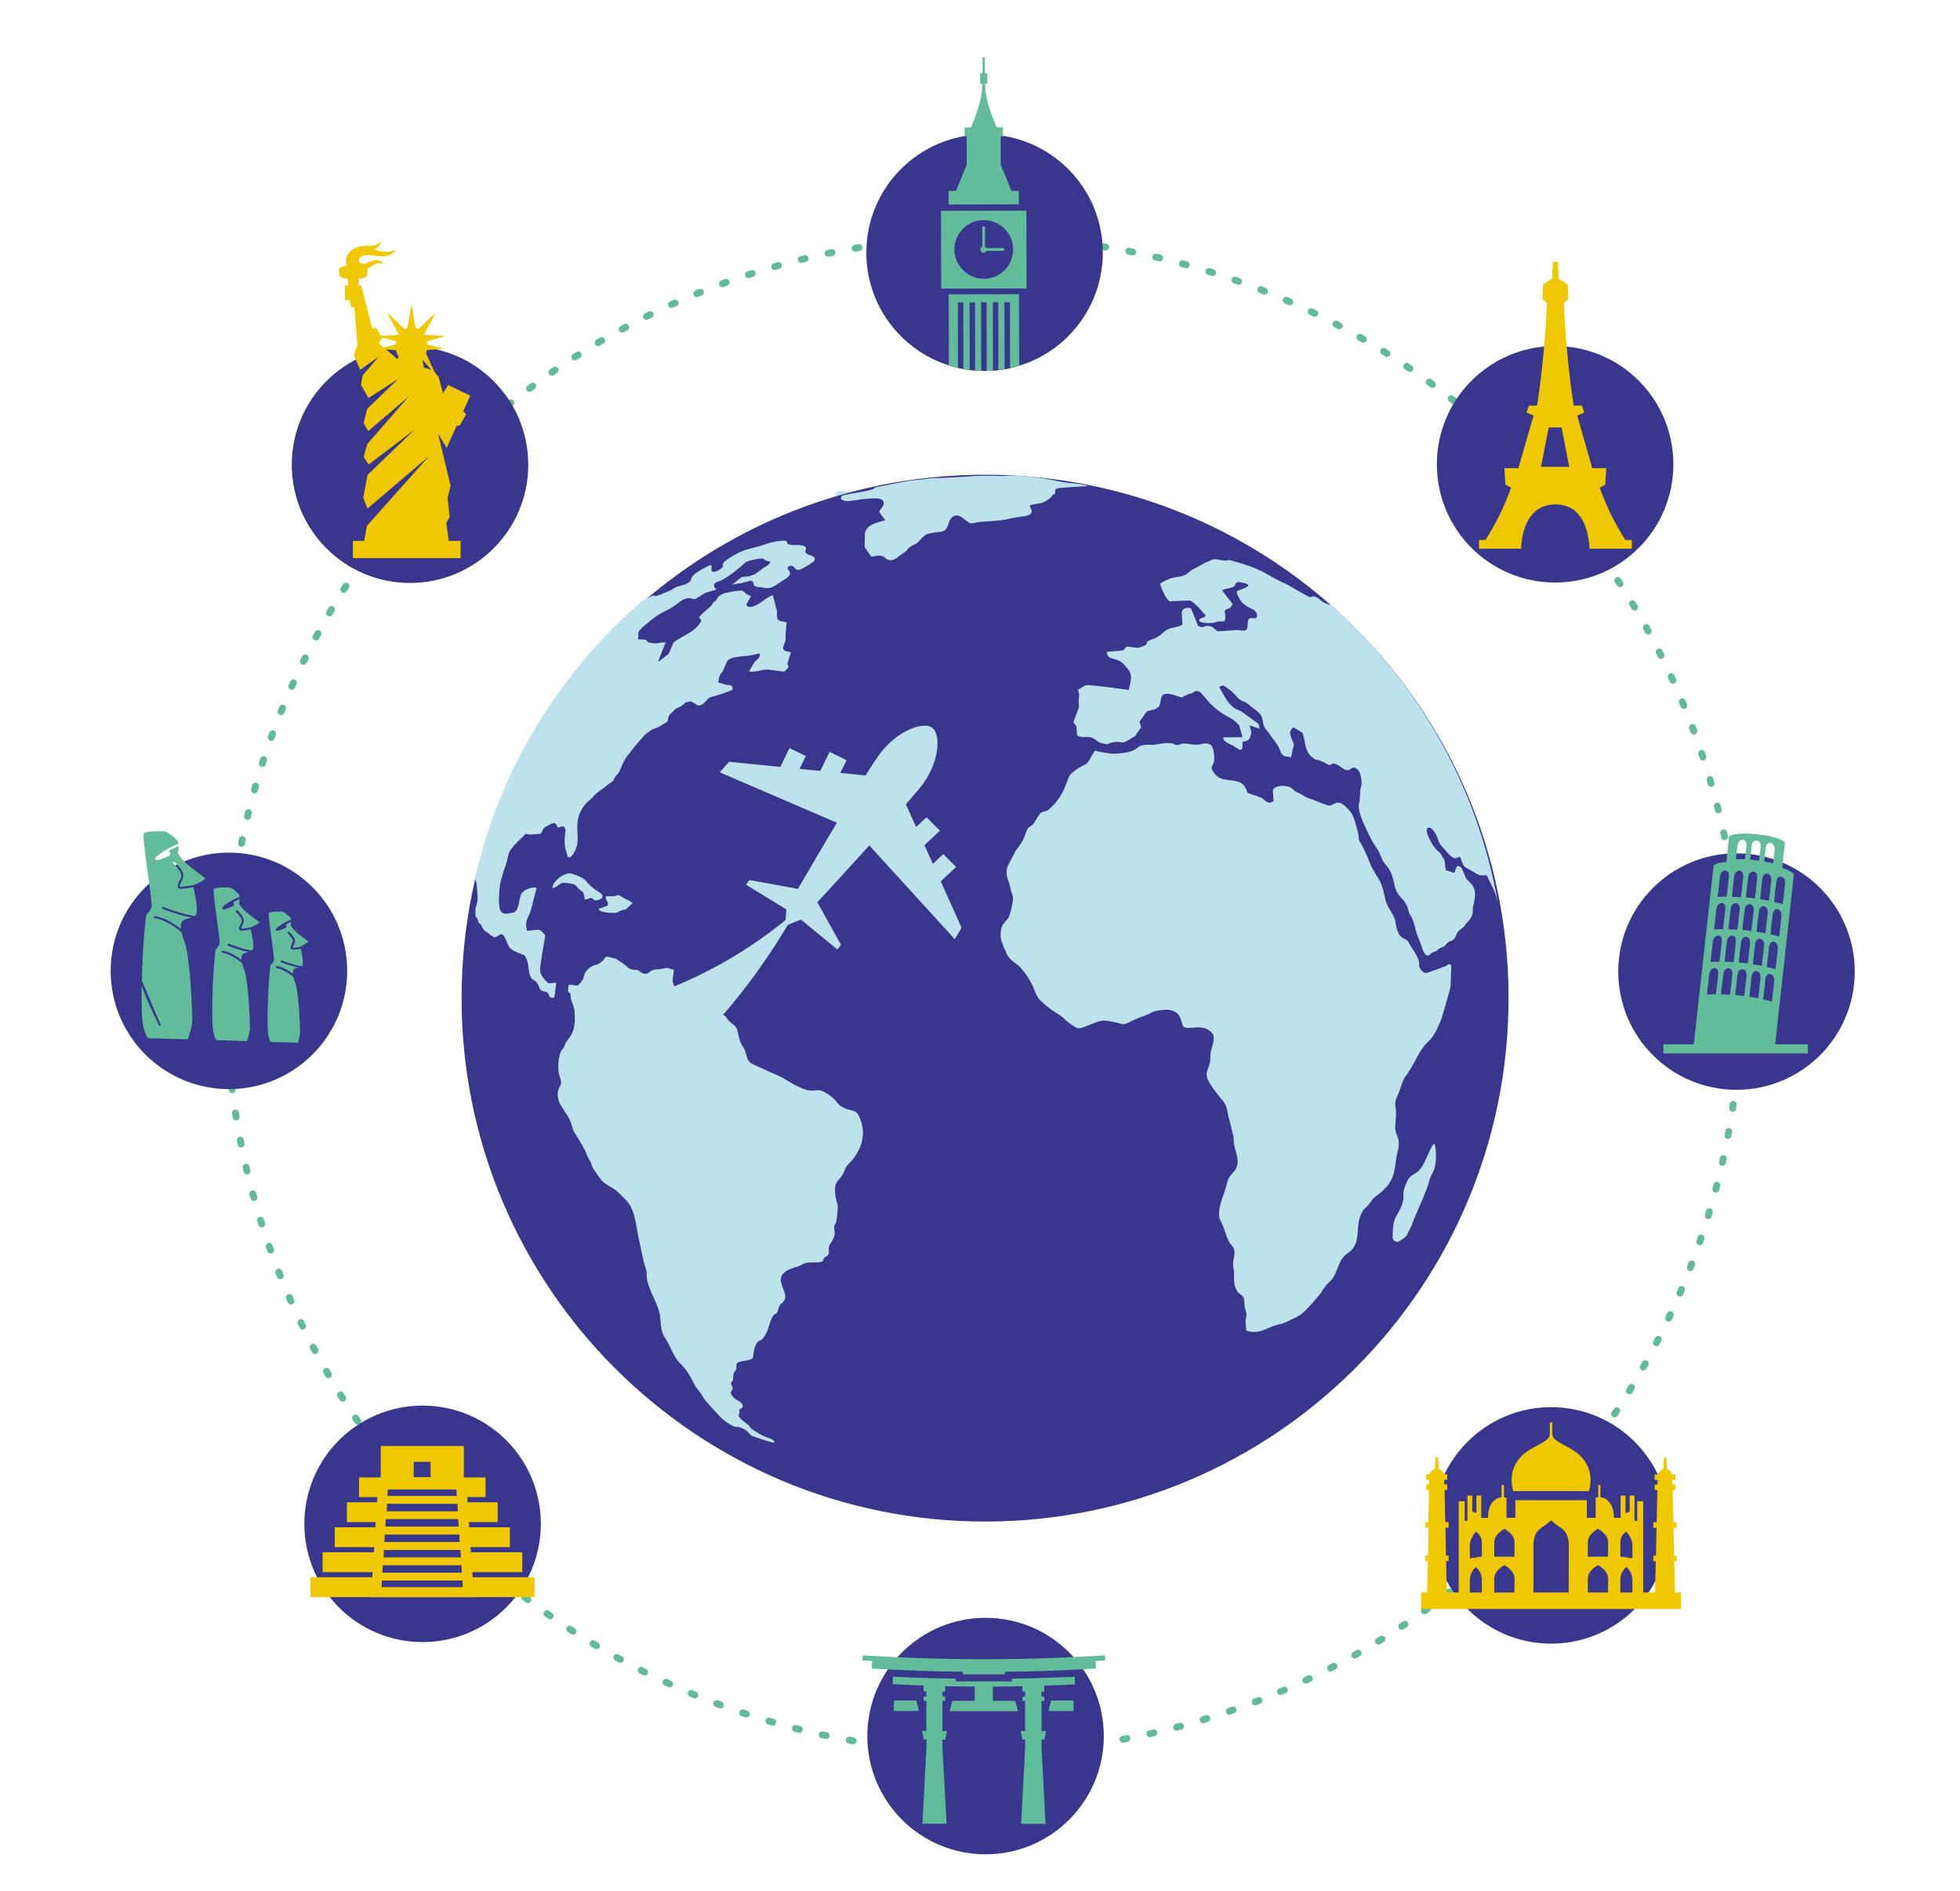
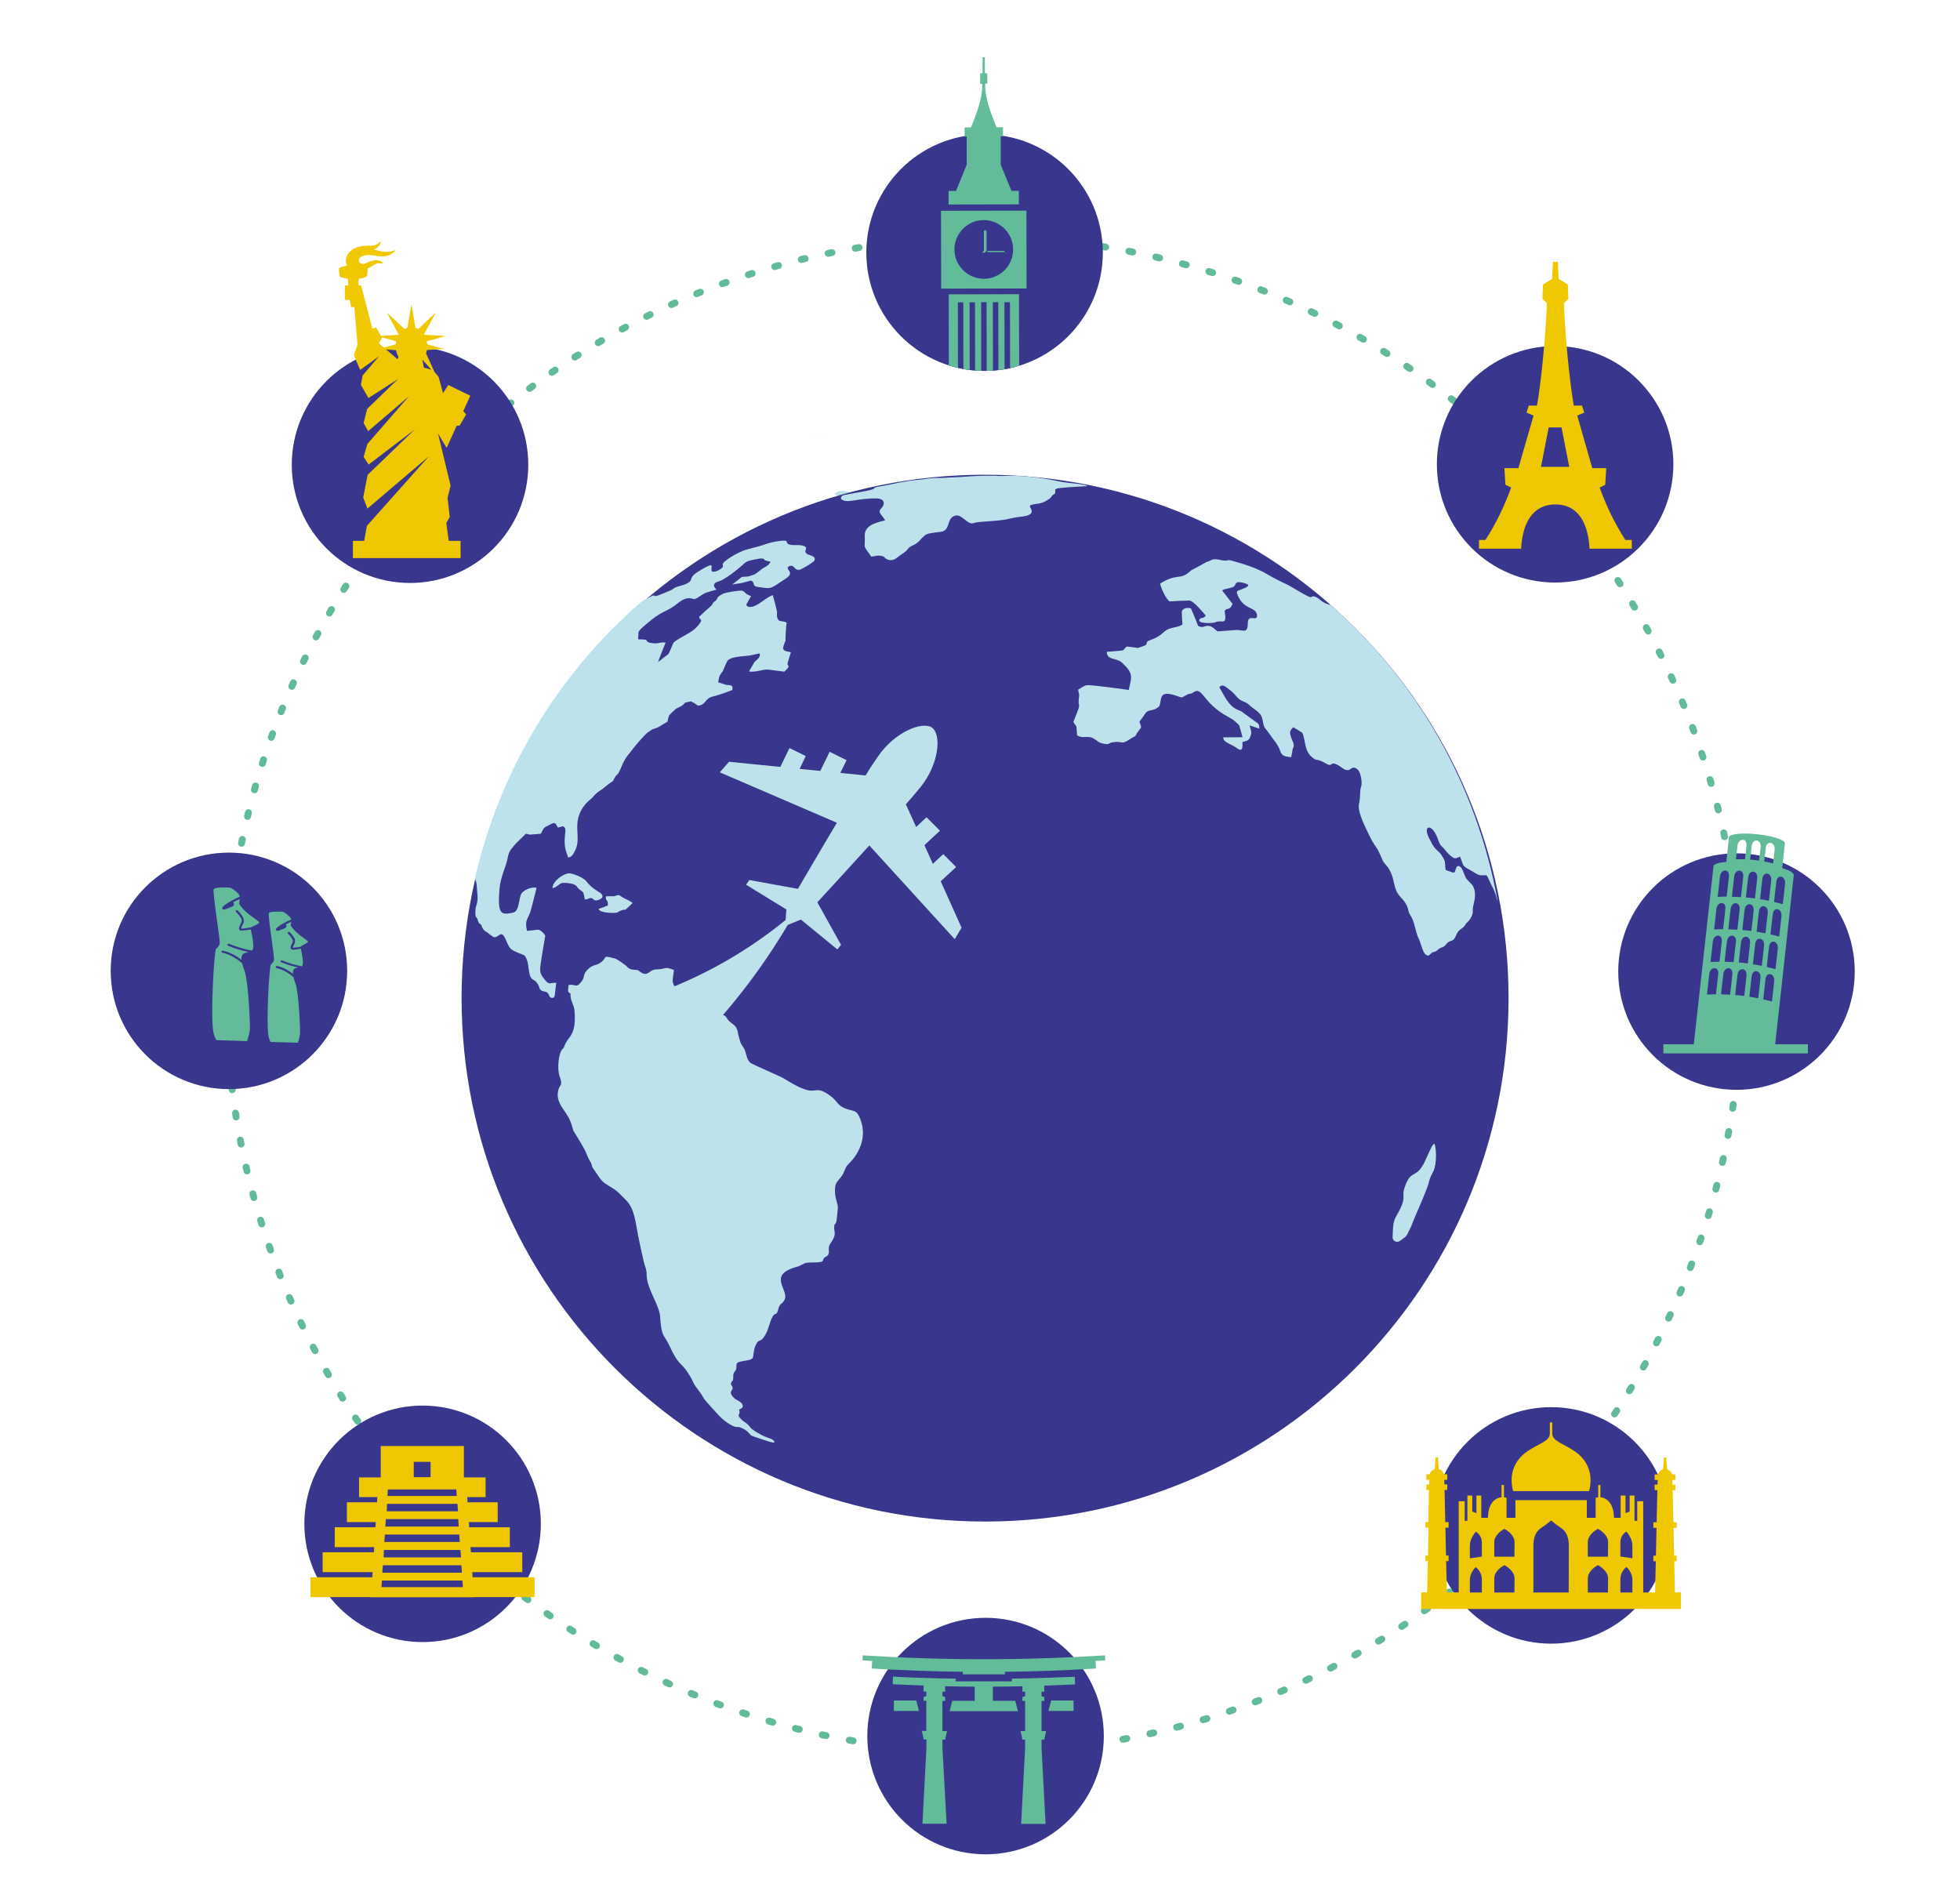
<svg xmlns="http://www.w3.org/2000/svg" xmlns:xlink="http://www.w3.org/1999/xlink" version="1.1" id="Layer_1" x="0px" y="0px" viewBox="0 0 1372.4 1324" style="enable-background:new 0 0 1372.4 1324;" xml:space="preserve">
  <style type="text/css">
	.st0{fill:none;stroke:#61BB99;stroke-width:4.825;stroke-linecap:round;stroke-miterlimit:10;stroke-dasharray:2.757,16.515;}
	.st1{fill-rule:evenodd;clip-rule:evenodd;fill:#BDE2EC;}
	.st2{fill:#38378D;}
	.st3{fill:#BDE2EC;}
	.st4{fill:#EFC802;}
	.st5{fill:#62BC99;}
	.st6{clip-path:url(#SVGID_2_);}
	.st7{fill:#F18948;}
</style>
  <circle class="st0" cx="688.8" cy="696.5" r="530.4" />
  <path class="st1" d="M573.1,303.6c2.7,0,5.3,0.1,7.9,0.1c-7.6-0.1-7.9-0.1-15.7,0C567.9,303.7,570.5,303.6,573.1,303.6z" />
  <path class="st1" d="M620.7,387.1c3,0.3,3.4-0.2,5.2-1c4.1-1.2,6.7,0.8,7.2-4.3c0.2-3.6,1.7-1.2,2.1-3.4c0.6-2.9-5.6-4.5-8.5-3.4  c-0.6,0.2-1.1,0.5-1.6,1c-4.3,2.7-5.8-0.1-5,3.6c0.6,3.1-0.2,1.8-1.3,3.9C618.2,384.8,620,386.2,620.7,387.1L620.7,387.1z" />
  <path class="st1" d="M584.4,345.8c2.2,1.9,0.7-0.7,4.6,4.4c2.8,0.5,4.9,0.4,7.8,1.1c3.2,0.7,4.7-0.4,7.1-0.8c2.9-0.6,13-1.1,9.2-4.1  c-4.3-3.2-8.6-1.7-14.9-1.8c-1,0-3.1,0-4-0.1C593,344.3,587.7,342.2,584.4,345.8L584.4,345.8z" />
  <path class="st1" d="M642.4,381.8c-5.4,0.8-4.3-1.3-5.9,6.9c-0.1,1.2-0.2,2.4-0.1,3.7c0.7,0.4,1,0.8,3.1,0.2  c7.5-2.3,2.6-0.8,10.7-1.1c1-0.1,1.9-0.2,2.9-0.5c2.1-0.5,2-0.5,2.3-1.2c0.8-1.9-0.7-0.4,1.5-2c0.3-1.2,0.3-1.2,0.6-2.5l-3.9-1.8  c-1.7-2-0.8-3-3.4-4.7c-1.6-1.3-3-2.9-4-4.7c-1.5-2.4,0.3-3.5-2-5.7c-2.6-2.3-1.5-2.6-6.6-2.8c-2.8,0-3.2,1.3-4.4,2.5  c-1,1-0.9,0.7-0.5,1.9c0.4,1,0.4,2.5,0.8,3.3c1.4,1.6,3,2.9,4.9,3.9C639.9,378.1,642.4,378.6,642.4,381.8L642.4,381.8z" />
  <g>
    <path class="st2" d="M1056.3,698.9c0,202.4-164.1,366.5-366.5,366.5S323.2,901.3,323.2,698.9s164.1-366.5,366.5-366.5   S1056.3,496.4,1056.3,698.9z" />
    <path class="st3" d="M668.5,657.6L608.7,592c-13.5,14.9-27.2,29.8-36.4,39.8l16.6,29.8l-2.6,3.2l-25.5-20.9l-9.2,3.7   c-19,32.1-42.1,61.7-68.5,88c-0.1,0.1-0.4,0.3-0.5,0.5l-0.5,0.5c-1.8,1.7-3.5,3.5-5.3,5.1l-4.4-6.5l-4.4-9.4l-4.9-4.7l-9.5-4.5   l-5.8-0.6l-4.4-5.5l-2.7-1.9l-3.1-2.3l-2.3-2.8c3-0.8,5.8-1.7,8.6-2.6l0.8-0.3l0.8-0.3c38.1-11.8,73.7-30.9,104.6-56.1l0.5-7.4   l-28.2-17.3l2.3-3.3l34,6.2c6.9-11.7,17.1-29.3,27.3-46.3l-82-35.3l6.5-7.4l35.9,3.6l6.4-13.2l11.4,5.6l-1,2.1l-3.3,6.9l14.5,1.4   l5.5-11.3l1-2.1l11.9,5.9l-4.4,8.9l17.7,1.8c3.2-5.3,6.2-9.8,8.6-13.2c11.7-17.3,31.2-25,37.9-20.3c6.7,4.7,5.1,25.3-8,41.6   c-2.7,3.3-6.2,7.4-10.3,12.1l7.2,15.9l5.6-5.3l1.7-1.5l9.4,9.4l-1.7,1.5l-9.2,8.6l5.9,13.1l5.6-5.3l1.7-1.5l9,9l-10.8,10l14.6,32.5   L668.5,657.6z" />
    <path class="st1" d="M931.3,423.6L931.3,423.6c-0.5-0.1-0.8-0.3-1.2-0.4c-5.9-1.9-5.8-4.4-9.9-5.6c-1.2-0.3-1.7,0.3-2.3,0.6   c-1.9,0.1-12.7-6.9-16.2-8.7c-4.9-2.2-9.6-4.6-14.2-7.3c-2.8-1.7-5.8-3.1-8.9-4.4c-4.6-1.8-9.2-3.3-14-4.6   c-3.1-0.9-3.7-1.2-5.5-0.8c-1,0.4-3.9-0.1-5.6-0.5c-5.3-1-4.5,0.5-8.9,1.7c-4.7,2.7-4.7,2.7-10.3,5.6c-2.3,1.8-3.5,3.5-7.4,4.4   c-1.9,0.3-3.9,0.5-5.6,0.9c-3.2,0.9-6.3,2.3-9,4.2c0.6,2.7,3.9,10.7,6.7,12.4c6.9-0.4,6.9-0.4,14-0.6c3.1,0.6,9.2,8.2,11.2,10.4   c-0.9,2.2-2.8,1.4-3.9,2.3c-3.5,3.7,8.9,3.3,10.5,2.6c4.5-2.1,7.2,1.7,7.2-4c-0.1-2.7-1.5-4.7,1.4-5.4c2.6-0.5,2.6-1.8,3.7-3.5   c-3.6-4.7-3.6-4.7-7.3-9.4c0.9-1.4,7.1-1.5,8.5-3.1c0.9-1,0.6-2.3,2.4-2.7c1-0.4,5.5,0.6,6.9,1.5c2.3,1.4-4.6,3.5-5.5,3.9   c-1.9,0.6-2.7,1-1.5,3.6c4.5,11,13.3,7.8,13.6,14.4c0,4.5-6.5-1.8-6.5,5.4c0,7.2-3,4.7-7.7,4.6l-13.5,1c-2.4-1.7-3.3-3.7-6.7-3.9   c-3.1,0-3.2,1.9-6.9,0c-2.4-6.2-2.4-6.2-5-12.2c-3.2-1-6.3,0.3-6.4,2.6c0.1,4.2,0.1,4.2,0.5,8.7c-2.6,1.8-6.8,1.9-10,3.2   c-4.1,1.9-4.1,4.7-12.6,7.7c-3.6,1.3-1.5,1.9-3.3,3.6c-0.1,0.1-5.1,1.9-5.3,1.9c-4.1-0.6-4.1-0.6-7.8-1c-4.4,3.2,2.3,2.4-14,3.7   c0,3.7,2.4,4.4,5.9,5.3c4.4,1.2,5.1,2.7,7.4,5c5.8,6,3.3,9.5,2.1,16.4c-3.1-0.4-26.1-3.7-29.4-3.3c-2.2,0.3-4.1,2.1-6,3   c0,3,1,2.1,0.5,5.4c-1.2,9.8,2.8,0.5-3.9,17.3c2.3,4.5,1.9-0.3,2.6,9.4c4.7,2.8,7.7-0.8,12.8,3c2.3,1.5,2.3,2.1,5.3,2.7   c4.6,1.2,3.7-0.3,6.5-0.8c8-1.4,5.4,2.4,13-2.6c2.3-1.7,3.1-0.9,4.1-3.6c1-1.4,2.1-2.8,3.1-4.2c-0.4-4.9-2.7-2.3,0.8-6.7   c1.5-1.8,2.4-4.6,4.9-5.1c4.1-1,3.5-0.5,6.7-2.7c2.7-3.6-1.2-11.9,10.8-8.2c7.3,2.3,3.9,2.1,9.1-0.3c1.9-1.2,1.8,0,4-1.4   c6.9-5.1,6.4,7.2,24.6,16.9c4.9,2.7,4.4,2.8,7.7,5.8c1.3,4.2,1.3,4.2,2.4,8.5c-6.7,0.1-6.7,0.1-13.5,0.1c0.1,3.3,4.1,4.2,7.2,6   c2.7,1.4,6.2,5.5,6.3-0.4c0.1-2.8-0.8-2.1,2.3-3c2.6-0.8,2.7-1.9,3.5-4.1c0.8-2.2,0-4-0.9-6.9c3.6,1.2,3.6,1.2,6.9,2.3   c-0.1-3.2-0.4-3.3-2.4-4.7c-4.1-3-4.1-3-8.2-5.9c-3.6-2.8-1.2-1-5-2.8c-6.2-2.8-8.9-9.8-12.4-15.5c2.2-3,4.7-0.1,7.2,1.7   c3.7,2.8,4.5,4.7,6.4,6.3c3.5,2.7,4.5,1.5,8,4.9c2.6,2.4,4.6,3,7.1,6c2.1,2.7,1.4,6.8,3.2,9.5c0.6,0.9,1.8,2.1,3,3.9   c3,4.6,5.9,7.1,7.6,11.9c1.5,4.6,4,4,7.7,4.7c0.5-1.7,0.9-3.5,1-5.3c0.6-1.9,1.5-2.3,0.4-5.3c-1-1.9-1.7-4.1-2.1-6.3   c-0.1-1.9,1.3-3,2.2-4.1c3.3,1.9,3.3,1.9,6.4,3.9c2.6,6,1,13.3,8.1,18.1c1.8,1.2,2.6,0.6,4.6,1.5c1.5,0.6,3,1.4,4.4,2.2   c3.2,1.9,3-0.6,5.1-0.3c1.4,0.4,2.8,1,4,1.9c2.4,1.5,3.5,3,6.2,2.7c1.5-0.3,3.1-3.7,6.7,0c1.9,2.1,2.7,8.2,2.3,10.5   c-0.1,1.4-0.8,2.1-0.8,3.9c-0.3,3.1-0.1,6.4-0.9,9.1c-1.4,5.9,5.1,17.8,8,23.9c1.4,2.8,3.1,5.4,4.9,8c1.7,2.8,3.2,7.2,4.1,8.7   c1.5,2.3,3.1,3,5.1,7.3s1.7,5.6,3,10.1c2.1,8,5.9,7.3,8.9,14.6c0.6,1.8,0.5,3,1.4,4.6c0.9,1.7,1.4,2.2,2.2,4.1   c1.7,4.4,2.3,9.5,4.4,13.7c1.7,3.5,2.7,11,6.2,11.4c1,0.1,1.8-1.2,2.7-1.9c1-0.8,1.9-0.5,3.1-1.2c0.8-0.6,1.5-1.3,2.4-1.9   c0.9-0.5,1.9-0.9,3-1.3c1.8-1.4,2.2-3.1,4.7-3.9c4.7-1.2,2.7-5.6,7.6-8.6c3.6-2.8,2.4-3,3.7-4.1c2.1-1.8,3.6-4.2,4.2-6.9   c0-1.5,0-3.1,0.3-4.6c0.9-4.4,2.7-9.4-0.4-14.8c-2.2-2.4-2.2-2.4-4.4-4.7c-1-1.9-1.9-4.5-2.8-6.4c-1-2.2-3-3.1-3.9-1.8   c-2.3,4.5,0.4,5.1-7.7,2.2c-0.9-5.6,0.4-5.4-2.7-10c-0.6-1.2-1.5-2.2-2.6-3.1c-2.2-1.9-3.9-4.2-5.1-6.9c-0.9-1.8-1.4-2.3-2.2-4.5   c-2.7-7.3,3.6-7.7,7.3,3.3c1.7,5,2.6,4.1,4.7,6.9c1.5,2.1,3.3,3.9,5.5,5.4c1.9,1.5,3.6,0,5.1-0.5c3.3,7.7,0.4,5.6,9.5,10.8   c2.1,1.3,3.6,2.3,5.4,2.3c5.1,0.3,2.7-2.2,7.4,7.4c1.3,2.3,2.2,4.6,3,7.2c0.3,1,0.5,2.2,0.9,3.1h0.1   c-14.5-80.5-55.8-153.5-117.2-207.3H931.3z" />
    <path class="st1" d="M425.6,634c-3.2,1.3-3.2,1.3-6.4,2.4c0.3,3,11.3,3,12.2,2.7c1.9-0.4,1.5-0.8,3.1-1.4c5.3-2.2,0.4,2.2,8.5-5.4   c-2.6-2.1-5.9-3-8.2-4.7c-1.9-1.7-3-0.3-5,0c-1.8-0.1-3.7-0.1-5.5,0C423.7,631.3,426,629.4,425.6,634L425.6,634z" />
    <path class="st1" d="M386.8,621.8c2.3,0,4.5-2.7,6.5-3.5c1.2-0.3,8.6-0.1,10.4,2.2c1.2,1.5,0.5,1,2.2,2.4c3.2,2.4,2.4,1.3,3.6,6.9   c2.2,0,2.7-1,4.2-1c1.5,0.1,1.8,1.4,3.2,1.7c1.4,0.3,9.5-2.2,1.5-6.5c-3.1-1.9-5.8-4.2-8-7.1c-1.9-2.4-9.4-5.5-12.2-5.4   C394.3,611.9,387.2,616.7,386.8,621.8L386.8,621.8z" />
    <path class="st1" d="M1004.4,800.8c-1.4,0.6-2.2,2.7-4.5,7.6c-1.9,3.9-2.2,5.5-4.5,8.9c-4.5,6.9-8,2.7-11.7,13.7   c-3,8.2,2.4,6-6,20.5c-1.9,3.1-2.3,6.9-2.4,10.3c0,4.1-0.9,5.9,1.3,7.2c2.1,1.3,3.1,0.3,6.4-2.1c1.4-0.9,2.4-2.3,3-3.9   c0.8-1.5,1.5-3.1,2.2-4.5c1.4-3.5,2.3-6,3.9-9.5c1.4-3.1,2.7-6.5,4.1-9.6c1-2.6,3-7.2,3.7-9.5c1.5-4.9,0.5-3.5,3.9-10.1   C1006.1,814.8,1005.8,804,1004.4,800.8L1004.4,800.8z" />
    <path class="st1" d="M590,346.9c-1.7,1.6-1.5,2.7,0.2,3.3c3.9,2.1,11.4-1.5,24-1.2c4.6,0.2,6.2,3.4,2.8,7c-2.7,2.9,0.2,4,2.8,8.3   c-2.7,1.1-14.5,2.2-14.3,10.7c0.5,10.1-2.1,5.1,4.5,14.7c2.8,0,3.7-1.1,6.7-0.5c3.2,0.4,2.2,1.4,4.3,2.4c4.7,2,7-1.3,9.9-3.2   c1.4-0.9,2.9-1.9,4-3c0.9-1.5,2.4-2.8,4-3.4c4.8-2.2,4.4-3.4,7.9-6.4c1.2-1.3,2.9-2,4.7-2.2c2.2-0.4,5.5-0.9,7.1-1   c7.5-0.9,3.6-9.6,10.4-11.4c4.6-1.1,8.6,6.8,12.6,5.3c4-1.5,17.6-1,26.2-3.3c5.5-1.5,13.7-0.9,14.6-4.5c0.4-3.5-4.8-4.6,3.3-5.7   c3.1-0.2,5.9-1.3,8.4-3.1c1-0.5,1.9-1.5,2.5-2.5c0.9-1.3,2.2-1,2.3-2.4s-0.7-2.2,1.5-2.8c3.6-0.7,16.7-1.4,20.9-1.6   c-0.6-0.4,0.5-0.5-5-1.4c-3.7-0.6-10.4-0.8-16.5-2.3c-10.7-2.3-21.8-3.5-32.7-3.6c-3.6,0.2-7.2,0.3-10.8,0   c-7.6-0.1-15,0.2-22.5,0.8c-3.5,0.3-8,0.3-11.4,0.6c-4.5,0.3-7.7,0-11.8,0.5c-3.9,0.5-6.2,0.9-10.7,1.3c-3.7,0.2-16.1,2.8-20.5,3.7   c-1.7,0.4-3.9,0.6-5.1,0.9c-3.4,0.8-0.5,0.8-3.9,1.9C606.4,344.1,595.8,345.5,590,346.9L590,346.9z" />
    <path class="st1" d="M398.1,689.7c-0.4,4.7-0.6,4.1,0.3,5.3c0.1,0,0.5,0.3,0.5,0.3c0.3,0.1,0.4,0.4,0.6,0.5   c-0.4,5,2.4,7.1,2.8,12.2c1.3,16.4-3.9,17.5-6.4,22.8c-1.4,2.8-0.4,2.1-2.3,4.1c-2.3,2.4-3.7,13.1-1.8,18.6c2.7,7.2-0.1,5.6-1,10.3   c-1.9,9,5.9,14,8.7,21.7c0.8,1.9,1.4,4.4,1.9,6c0.6,1.4,5.3,8.2,8.5,14.6c0.9,1.9,1.3,3.3,2.3,5.3c3,4.9,1.4,3.3,2.7,6   c0.4,0.9,0.9,1.5,1.5,2.2c0.5,0.8,0.8,1.4,1.5,2.3c4.7,6.9,4.1,5.6,12.2,10.8c2.7,1.7,5.9,5.4,8.2,7.6c6,5.9,6.7,15.7,8.6,25.3   c1.7,8.2,1.7,8.2,3.6,16.7c0.9,4.4,2.4,6.2,2.3,10.7c0.1,9.6,9.4,21.3,9.5,29.9c0.8,12.2,2.3,11.6,5.4,17.3   c1.5,2.7,2.8,6.2,4.5,8.9c4.2,7.4,5.8,5.6,11.2,14.9c1.7,2.7,2.1,5.1,4.6,8c1.8,2.3,3.5,4.7,4.9,7.3c0.5,1,9.6,11,11.2,12.6   c2.1,2.1,4.4,3.9,6.9,5.4c5.4,3.2,4.6,1,7.8,2.4c4.9,1.9,5.6,4.2,7.3,5.5c0.3,0.3,11.6,4,13,4.4c5.4,1.5,2.4-1.2,1.9-1.5   c-2.3-1.5-4.7-1-12.7-6.2c-4-2.7-1.9-1.7-4.6-4.4c-1.3-1.3-3.5-2.3-4.9-3.9c-2.7-2.7-1.2-2.8-1-4.4c0.4-2.7-1.7-1.2,1.5-3.2   c1.2-0.8,1.5-3.2-2.7-5.4c-1.5-0.6-3-1.8-3.9-3.2c-1.9-2.6-0.6-3.3,0.1-4.5c0.9-2.6-1.7-2.7-0.8-4.7c0.6-2.1,1.5,0,1.4-4.5   c0-2.3,0.6-2.7,1.7-4.2c1-1.5,0-3.5,1-5c1.7-1.9,9.4-1.4,10.8-3.5c1-1,0.3-6.5,3.1-10.7c1.9-3,3.1,0.5,7.2-8.2   c1-2.6,2.8-9.6,4.5-11.2c1-1.2,1.5-0.4,2.4-1.7c0.5-1,0.8-2.1,1-3.1c1.2-3.7,2.2-2.7,3.7-5.1c5.4-7.2-13.2-18,9.6-24.1   c2.1-0.5,4.6-2.6,6.5-2.7c2.7-0.4,6.7,0,9.4-0.5c2.4-0.6,1.4-0.5,2.4-2.3c1-1.8,1.3-0.8,2.7-2.2c2.3-2.3-0.4-4.7,1.9-8.2   c5-7.3,2.6-7.8,2.8-11.8c0.1-2.7,0.8-1.5,1.5-3.7c0.5-3.1,0.8-6.2,1-9.2c0.4-2.7-1.4-5.8-1.8-9.9c-0.9-9.8,2.4-8.7,5.6-14.6   c1.4-2.7,1.5-4.7,3.9-6.9c8.3-8.2,13.2-20.3,7.4-32.9c-1.8-3.9-3.3-4-7.3-5c-8.6-2.4-7.4-5.8-13.3-9.9c-9.9-7.1-9.1-1.3-17.8-4.4   c-5.9-2.1-10-4.9-14.9-7.8c-2.4-1.4-21.7-9.6-23.1-10.8c-2.4-2.4-2.4-4.7-3.5-8c-0.9-3.1-2.7-3.7-3.7-7.4c-2.2-6.9-1-8.9-5.4-11.9   c-6-4.4-1.8-5-9.2-7.1c-2.7-0.8-4.7-2.1-8.3-2.1c-5.3-0.1-10-0.1-13.7-7.4c-5.9-11.8-7.8-5-10.1-11.4c-0.9-2.3,0-5,0.5-9.6   c-7.4-2.8-4.5-0.6-12.4-0.4c-5.1,0.1-5.5,5.3-10.7,2.1c-3.1-2.2-0.9-1.4-5.3-1.9c-1.9-0.1-3.6-0.9-4.7-2.4c-1-0.9-6.9-5.3-8.5-5.5   c-8.9-2.3-4.9-1-9,2.3c-3.5,3-5.6,1.7-9,4.7c-5,4.5-2.2,5.8-5.3,9.4C403.3,692.3,403,688.8,398.1,689.7L398.1,689.7z" />
    <path class="st1" d="M332.8,615.9L332.8,615.9c0.6,1.3,0.9,2.6,1,4c0.3,3.7,0.3,3.7,0.6,7.8c0.1,5.9-1.3,5.6-1.5,9.9   c-0.3,6.2,0.9,3.5,1.7,6.8c1,3.7,1.9,1.4,2.8,4.4c0.6,1.8,1.9,3.2,3.7,4c1.4,1.2,2.8,2.3,4.4,3.3c2.6,1,4.5-3,6.3-1.7   c2.1,1.3,3.3,7.2,5.5,9.6c1.9,2.2,9.1,4.5,9.5,4.7c1.8,1.2,3,5.4,3.3,9.2c1.3,10.8,3.6,5.9,6.7,11.6c0.9,1.5,0.8,3.1,2.2,4   c1.4,0.9,3,0.6,4.2,1.5c1.8,1.5,0.9,3.3,3.1,3.7c2.8,0.3,1.9-1.8,3.2-10.5c-3.9-0.4-4.7,1.9-7.7-1.8c-1.5-1.9-3.7-4.1-3.6-7.8   c0.1-3.1,2.7-18.6,3.6-23.5c-1-1.7-3.5-4.2-5.1-4.1c-3.9,0.4-3.9,0.4-7.7,0.8c-1.9-8.1,1-8.2,2.7-14.5c1.4-4.9,2.6-10.3,4-15.5   c-2.2-1.2-8.2,0.8-10.4,3.6c-2.3,3.5-1.4,12.4-5.9,13.6c-8.7,1.9-11.2,1.5-9.6-17.1c0.6-5.8,2.7-11.4,4.4-16.3   c1.5-4.2,1.2-7.8,3.7-11c3.2-3.7,0.8-1.5,6.3-6.9c5.4-4.9,2.7-4.1,6.7-3.3c1,0,6.4-0.5,7.8-0.6c2.7-5.6,2.3-4,6.5-6.5   c3.7-1.9,3.6-1,5.5,2.2c2.2-0.4,3.7-1.9,4.9,0.3c1.2,2.1-1.9,9.4,1.2,17.6c0.5,1.5,0.5,1.5,1,3c2.4-0.1,3.5-2.1,4.7-4.5   c5.4-9.8-3.2-19.6,7.2-32.6c1.5-1.7,3.2-3.2,5-4.7c1.5-1.9,3.3-3.6,5.4-5c2.2-1.2,3.6-2.8,5.8-4.4c5.6-4,2.1-0.9,5-5.4   c1-1.5,1-0.8,2.3-2.7c0.5-0.8,1.4-3,1.8-3.9c3-7.4,5-8.5,8.5-13.3c1.4-1.9,8.2-9.8,10-11c4.4-3,2.2-1.7,7.2-3.6   c3.2-1.9,3.2-1.9,6.7-4c1-4.6,0.5-3.9,3.6-6.9c3.6-3.5,2.3-1.8,6-4c3.7-2.2,0.3-2.2,6.9-3.3c1.7,0.9,3.3,1.8,4.7,3   c5.9-0.3,4.5-5.1,10.9-6.5c4.5-1.2,9-2.7,13.3-4.5c0.5-3.5-0.9-3.3-4.1-3.5c-3-0.9-3-0.9-5.8-1.8c0.5-3.9,0.9-5.1,3.2-7.8   c1.5-3.6,1.5-3.6,3.2-7.3c3-3.5,13.3-3,17.1-4c2.7-0.6,2.7-0.6,5.4-1.2c1.2,2.4-1.8,4.5-3.5,6c-1.8,3.2-1.8,3.2-3.9,6.7   c5.1,0.6,8.5-1.3,13.1-1.4c5.9,0.8,5.9,0.8,11.7,1.5c5.1-4.9,2.1-3.3,2.2-5.8c1.2-4,1.2-4,2.4-7.8c-1.9-0.6-4.2-0.3-5.3-2.1   c-0.6-1,0.8-4.2,1.5-5.9c0.1-5,0.1-5,0.5-10c-0.1-2.2,1.2-2.2-0.6-3.2c-1.4-0.3-2.7-0.5-4.1-0.8c-1.9-1-1.9-3.7-1.7-6.3   c-1.4-6-1.4-6-3-11.7c-4.2,1.4-8.5,6-13,7.7c-3.2,1.3-5.6,0.3-5.5-1.2c1.7-3,1.7-3,3.3-5.8c-1.3-0.4-2.4-1-3.6-1.8   c-0.8-1-1.8-1.8-3.1-2.1c-4.2,0.3-8.6,0.9-12.7,2.1l-2.6,1.5c-1.9,1.4-1,0.9-1.9,2.4c-1.5,2.4-2.4,1.2-3.5,4.2   c-4.5,4-4.5,4-8.9,8.1c-0.1,2.4,2.7,1.4,0.5,4.5c-1.4,2.1-3.2,3.9-5.3,5.4c-2.8,2.1-11.3,6.2-13.2,8.3c-0.4,0.5-2.8,7.1-3.7,8.1   c-3.6,2.7-3.6,2.7-7.2,5.5c2.7-7.1,2.7-7.1,5.4-13.7c-5.3-0.4-4.9,1.4-11.2,0.1c-2.3-0.5-1.4-1.4-3-2.1c-6.9-0.8-4.7,1.4-4.9-4.6   c0-1.5,2.1-3.3,4-5c1.9-1.5,3.2-2.7,5.4-4.5c8.5-6.7,10.9-5.4,18.6-11.7c6.7-5.4,9.8-2.4,11.4-2.6c2.7-0.9,5.1-3.5,8.1-4.5   c3.7-1.2,3.7-1.2,7.1-2.1c-0.3-1-3.2-2.6-0.6-4.9c2.1-1.2,3.1-0.9,5.4-2.3c2.1-1.2,3.5-2.3,5.1-3.3c3-2.2,5.9-4.5,8.6-6.9   c1.3-1.5,3.1-2.6,5-3c2.3-0.6,4.6-1,6.9-1.4c2.6-0.1,2.7,0,3.6,1.2c1.3,0.4,2.6,0.8,3.9,1c-0.8,2.2-2.8,3.2-5.3,4.6   c-2.7,2.1-2.7,2.1-5.6,4.2c-6.5,2.4-4.2,1.2-9.2,1.9c-3.2,2.6-3.2,2.6-6.7,5.3c2.1-0.4,4.6-0.8,6.4-1c3.3-0.9,3.3-0.9,6.7-1.8   c3.3,1.2,0.3,4,5,4.5c8.1,0.9,7.7,2.2,15.9-3.6c3.1-2.2,7.7-4,6.2-7.2c-0.4-0.8-1.4-1.5-1.2-2.6c0.5-2.1-1.4,1.9,0.4-0.8   c0.3-0.3,0.3-0.3,0.3-0.3c4.2-1.7,3.3,3.3,7.8,2.4c3.5-1.7,6.8-3.6,9.8-6c2.2-3.5-3.2-4-4.7-4.9c-3.7-2.3,1.9-4.4-3-5.9   c-3.3-0.9-6.9,0-9.5-0.8c-3.9-1.2,0.9-3.3-6.3-2.6c-4.2,0.5-8.3,1.4-12.4,3c-1.7,0.6-9.6,2.6-12.7,3.5c-5,1.9-9.8,4.6-14,8   c-2.3,2.2-0.9,2.6-1.2,3.5c-0.8,2.1-6.9,4.7-7.8,3.2s1.5-5.4-2.3-3.7c-3.3,1.5-6.5,3.5-9.5,5.6c-4.5,3.6-0.6,4.6-6.5,7.2   c-1.9,0.9-5.3,1.3-7.7,2.6c-1.9,1-0.1,0.4-2.7,1.7c-1.7,0.8-9.5,4-10.4,4.1c-2.3,0,0.3-1.9-6.5,1.8c-1.9,1-2.6,1.4-3.7,2.2   c-0.1,0.1-0.3,0.1-0.4,0.3c-58.1,50.4-98.8,117.9-116,193L332.8,615.9z" />
-     <path class="st1" d="M819,520.3c-5-0.3-8.7,1.4-13.5,1.2c-13-0.4-4.9,5.3-24.4,6.2c-5,0.1-9.5-1-14.4-2.1c-1.8,2.2-4.1,8.1-6.3,9.4   c-4.9,2.7-5,2.3-10.1,6.5c-3.9,3.1-3.2,14.2-15.8,25.2c-2.2,1.9-3.9,1-6,2.7c-1.3,1.7-2.4,3.3-3.5,5.3c-3.6,6.3-4.7,1.5-7.2,9.8   c-1.2,4-4.1,8-6.5,11c-3,5.6-3,5.6-5.9,11.4c-1.8,6.8,1,8.9,2.1,15c0.4,2.7,1.7,4.4,1.8,6.9c0.1,3-2.1,12.3-3.3,14   c-3.1,3.9-5.9,5.4-5.3,13.5c0.3,3.1,3.5,10.5,5,13.1c2.7,4.1,6.4,5,9.5,8.9c3,3.3,5.4,7.1,7.4,11c2.3,4.7,2.6,8.1,6.5,11.8   c6.9,6.7,12.8,9.1,15.4,11.6c1.5,1.5,3.2,3,4.9,4.1c5.6,4,5.5,4,12.1,1.4c11.8-4.9,10.4-4,20.7-2.1c2.7,0.5,4,1.7,6.8,0.4   c4.2-1.9,8.1-3.9,12.6-5.4c7.3-2.6,3.6-3.1,13.1-4c5.9-0.5,9.6,1.2,11.6,5.3c2.8,6.3,0.1,8.1,9.5,7.1c4.5-0.4,8.9-0.3,12.4,3.3   c3.5,3.3,0.5,9.6-0.3,13.1c-0.6,2.7-0.1,5.1-0.8,8.3c-1.9,8.9-7.1,6.7,9.6,27.2c3.1,4,2.2,6.7,4,12.2c1.5,6.4,1.5,6.4,3.1,12.8   c-0.4,8.7,4.7,14,2.1,20.9c-1.4,3.5-3.9,4.5-5.5,7.6c-0.9,1.5-2.3,7.8-3.1,10c-1.9,5.1-5.5,14.9-2.7,19.9   c2.7,4.4,3.9,11.3,6.2,15.1c1.5,2.2,3.6,3.7,3.6,6.8c-0.1,4.2-1.5,6.8-0.8,10.7c1.4,6.5-1,11,2.7,16.6c1.4,2.4,3.7,2.6,4.5,4.7   c0.8,2.6,0.3,5,1,7.7c1,3,1.4,3.9,0.3,8c0.3,3.6,0.3,3.6,0.5,7.3c9.1,3.2,15.3-2.6,21.7-4c6.2-1.5,6.4-2.1,11.4-4.5   c3.5-1.4,6.5-3.6,9.1-6.3c3.3-3.5,6.5-7.1,9.5-10.8c1.8-2.7,2.4-3.7,4.1-5.9c1.5-1.9,3.9-3.7,5-5.5c2.3-3.3,4.2-10.9,6.8-14   c4.1-5,6.2-3.2,9.4-10.8c1.9-6.9,0.1-15.5,5-22.5c1.5-2.3,2.1-1.7,3.9-4.1c4.5-6.3,3.1-4,8.2-8.2c8.7-7.6,9.6-13,10.7-22.3   c0.5-5,2.7-9.6,1.9-14.4c-0.6-2.7-3-6.4-2.3-11.3c1.8-14.4-2.2-12.1,1.9-20.8c1.9-4.1,2.8-9.1,4.9-12.1c3.3-4.6,6.2-9.5,8.7-14.5   c5.8-11,8.6-9.5,12.4-16.7c1.8-3.2,3.2-6.5,4.5-9.9c1.4-5,5.8-19.3,6.3-22.5c0.3-7.4,0.3-7.4,0.5-14.8c-2.1-1.5-2.1-0.1-3.9,0.6   c-1.8,0.8-12.8,4.9-13.7,4.9c-1.7,0.1-3.6-1.9-4.2-3.1c-1.7-3.2,0.3-3.3-1.7-7.4c-1.9-4.1-4.1-6.9-6.3-10.8c-2.3-4.1-5.6-1.4-8-8.6   c-2.4-7.6,0.4-5.1-4.9-13.9c-4.1-6.9-3-6.8-4.9-14.2c-2.6-9.5-6.3-10.9-9.4-19c-1.7-4.6-3.7-9.1-6.2-13.5c-2.6-4.1-0.9-3.1-2.1-7.8   c-1.3-4.7-2.8-11.7-5.3-14.6c-10.3-12.6-11.2-2.4-16.3-4.6c-4.1-1.4-8.9-3.6-13.6-5.1c-2.2-0.8-3.7-2.3-6.4-3.5   c-4.7-1.9-2.3-1.9-5.9-3.9c-3.3-1.8-11.7-1.4-12.2,2.4c0.4,3.7,0.4,3.7,0.6,7.3c-3.7,2.3-5,0.3-8.1-2.2c-5.1-1.9-5.1-1.9-10.1-3.6   c-1.5-3.2-1.8-5.5-4.9-7.1c-5.5-3-13.6-0.1-18.5-6.7c-3.6-4.9-0.8-4.7-0.1-8.2c0.1-0.4,0.6-10.1-2.8-11.9c-2.8-1.4-5.8-0.5-7.7,0   c-3.5,0.6-7.6-0.9-11.2-0.6c-2.1,0-2.7,1-4.1,1C822.3,521.6,822.2,520.5,819,520.3L819,520.3z" />
  </g>
  <g>
    <circle class="st2" cx="1088.9" cy="325.1" r="82.8" />
    <path class="st4" d="M1138.1,378.1c-7.4-11.5-13.4-23.8-18-36.7l3.9-2l0.7-11.6h-9.8l-10.5-36.8l4.9-2.1l-1.6-4.9h-5.7   c-1.2-6.3-5.3-34.4-7-71.6l3.2-3.1l-0.4-10.1l-6.4-4l-0.6-11.8h-3.4l-0.6,11.8l-6.4,4l-0.4,10.1l3.2,3.1c-1.7,37.2-5.8,65.3-7,71.6   h-5.7l-1.6,4.9l4.9,2.1l-10.6,36.8h-9.8l0.7,11.6l4,2c-4.6,12.9-10.6,25.2-18,36.7h-4.5v6.1h29.5c0.8-16.7,7.4-31,24-31   s23.1,14.3,23.9,31h29.6v-6.1H1138.1z M1079,326.9l5.4-27.6h9l5.4,27.6H1079z" />
  </g>
  <g>
    <circle class="st2" cx="1215.9" cy="680.3" r="82.8" />
    <path class="st5" d="M1243,731.2l13-118.4c0.2-1.6-3-3.4-8.1-5l1.9-17.3c0.2-2.3-8.3-5.1-19.1-6.3c-10.8-1.2-19.8-0.3-20.1,2   l-1.8,17.3c-5.4,0.5-8.9,1.5-9,3.1L1186,731.2h-21.3v6.4h101.2v-6.4H1243z M1236.2,653.5c-2.1-0.4-4.1-0.8-6.2-1.1   c0.5-4.7,1-9.5,1.6-14.2c0.6-5.6,6.8-4.5,6.2,1.1C1237.2,644,1236.7,648.8,1236.2,653.5L1236.2,653.5z M1236.2,685.6   c0.6-5.6,6.7-4.1,6.1,1.5c-0.5,4.7-1,9.5-1.6,14.2c-2-0.6-4.1-1.1-6.1-1.5C1235.2,695.1,1235.7,690.3,1236.2,685.6L1236.2,685.6z    M1235.2,662.1c-0.5,4.7-1,9.5-1.6,14.2c-2.1-0.4-4.1-0.8-6.2-1.1c0.5-4.7,1-9.5,1.6-14.2C1229.6,655.4,1235.8,656.5,1235.2,662.1   L1235.2,662.1z M1232.7,684.8c-0.5,4.7-1,9.5-1.6,14.2c-2.1-0.4-4.1-0.8-6.2-1.1c0.5-4.7,1.1-9.5,1.6-14.2   C1227.1,678.1,1233.3,679.2,1232.7,684.8L1232.7,684.8z M1227.9,637.7c-0.5,4.7-1,9.5-1.6,14.2c-2.1-0.3-4.2-0.5-6.3-0.7   c0.5-4.7,1-9.5,1.6-14.2C1222.3,631.4,1228.5,632.1,1227.9,637.7L1227.9,637.7z M1225.4,660.4c-0.5,4.7-1,9.5-1.6,14.2   c-2.1-0.3-4.2-0.5-6.3-0.7c0.5-4.7,1-9.5,1.6-14.2C1219.8,654.2,1226,654.9,1225.4,660.4L1225.4,660.4z M1222.9,683.2   c-0.5,4.7-1,9.5-1.6,14.2c-2.1-0.3-4.2-0.5-6.3-0.7c0.5-4.7,1-9.5,1.6-14.2C1217.3,676.9,1223.5,677.6,1222.9,683.2L1222.9,683.2z    M1215.5,659.5c-0.5,4.7-1.1,9.5-1.6,14.2c-2.1-0.1-4.2-0.2-6.3-0.3c0.5-4.7,1-9.5,1.6-14.2   C1209.9,653.6,1216.2,653.9,1215.5,659.5L1215.5,659.5z M1213,682.3c-0.5,4.7-1,9.5-1.6,14.2c-2.1-0.1-4.2-0.2-6.3-0.3   c0.5-4.7,1-9.5,1.6-14.2C1207.4,676.4,1213.7,676.7,1213,682.3z M1244.8,664.4c-0.5,4.7-1,9.5-1.6,14.2c-2-0.5-4.1-1.1-6.1-1.5   c0.5-4.7,1-9.5,1.6-14.2C1239.4,657.2,1245.5,658.8,1244.8,664.4L1244.8,664.4z M1247.4,641.6c-0.5,4.7-1,9.5-1.6,14.2   c-2-0.6-4.1-1.1-6.1-1.5c0.5-4.7,1-9.5,1.6-14.2C1241.9,634.5,1248,636,1247.4,641.6z M1249.9,618.9c-0.5,4.7-1,9.5-1.6,14.2   c-2-0.6-4.1-1.1-6.1-1.5c0.5-4.7,1-9.5,1.6-14.2C1244.4,611.7,1250.5,613.2,1249.9,618.9L1249.9,618.9z M1236.4,593.7   c0.6-5.6,6.8-4.2,6.2,1.4c-0.3,3.1-0.7,6.3-1.1,9.5c-2-0.6-4.1-1-6.2-1.4C1235.7,600,1236,596.9,1236.4,593.7z M1240.2,616.5   c-0.5,4.7-1,9.5-1.6,14.2c-2.1-0.4-4.1-0.8-6.2-1.1c0.5-4.7,1.1-9.5,1.6-14.2C1234.6,609.8,1240.8,610.9,1240.2,616.5z    M1226.5,592.4c0.6-5.6,6.9-4.9,6.3,0.7c-0.3,3.2-0.7,6.3-1.1,9.5c-2.1-0.3-4.2-0.5-6.3-0.7   C1225.9,598.7,1226.2,595.6,1226.5,592.4z M1230.4,614.9c-0.5,4.7-1,9.5-1.6,14.2c-2.1-0.3-4.2-0.5-6.3-0.7c0.5-4.7,1-9.5,1.6-14.2   C1224.8,608.6,1231,609.3,1230.4,614.9L1230.4,614.9z M1216.6,592.3c0.6-5.6,6.9-5.7,6.3-0.1c-0.3,3.2-0.7,6.3-1.1,9.5   c-2.1-0.1-4.2-0.1-6.3,0L1216.6,592.3z M1214.3,613.7c0.6-5.6,6.9-5.4,6.3,0.3c-0.5,4.7-1,9.5-1.6,14.2c-2.1-0.1-4.2-0.2-6.3-0.3   C1213.2,623.2,1213.7,618.4,1214.3,613.7z M1211.8,636.5c0.6-5.6,6.9-5.4,6.3,0.3c-0.5,4.7-1,9.5-1.6,14.2   c-2.1-0.1-4.2-0.2-6.3-0.3C1210.7,645.9,1211.2,641.2,1211.8,636.5L1211.8,636.5z M1204.3,613.8c0.6-5.6,6.9-5.7,6.3-0.2   c-0.5,4.7-1,9.5-1.6,14.2c-2.1,0-4.3,0.1-6.3,0.2C1203.3,623.3,1203.8,618.5,1204.3,613.8L1204.3,613.8z M1201.8,636.6   c0.6-5.6,6.9-5.8,6.3-0.2c-0.5,4.7-1,9.5-1.6,14.2c-2.1,0-4.2,0.1-6.3,0.2C1200.8,646.1,1201.3,641.3,1201.8,636.6L1201.8,636.6z    M1199.3,659.4c0.6-5.6,6.9-5.8,6.3-0.2c-0.5,4.7-1,9.5-1.6,14.2c-2.1,0-4.2,0.1-6.3,0.2C1198.3,668.8,1198.8,664.1,1199.3,659.4   L1199.3,659.4z M1196.8,682.2c0.6-5.6,6.9-5.8,6.3-0.2c-0.5,4.7-1,9.5-1.6,14.2c-2.1,0-4.3,0.1-6.3,0.2   C1195.8,691.6,1196.3,686.9,1196.8,682.2L1196.8,682.2z" />
  </g>
  <g>
    <circle class="st2" cx="287.1" cy="325.4" r="82.8" />
    <path class="st4" d="M256,188.7c2-0.9,3.9-2,5.7-3.1c1.1-0.8,2.4-1.2,3.8-1.3c1,0,2,0.2,3,0.4c-0.5-0.8-1.2-1.5-2.1-1.9   c-1.1-0.5-2.4-0.7-3.6-0.6c-1.4,0.2-2.8,0.6-4.2,1.1c-1,0.4-1.8,0.7-2.6,1.1c-1.8,0.8-3.8,0.3-4.5-1.1c-0.7-1.4,0.3-3.1,2.1-3.9   c2.4-0.9,5-1.1,7.4-0.6l0,0c4.2,0.7,7.4,1.1,10.3,0.3c2.4-0.7,4.4-2.2,6-4c-8.2,2.8-12.4,0.1-15.6-0.4c0.3-0.1,0.6-0.2,0.8-0.4   c1.2-0.5,2.3-1.4,3.1-2.5c0.6-0.9,1-1.9,1.2-2.9c-0.8,0.6-1.5,1.2-2.3,1.8c-1,0.7-2.1,1.1-3.2,1.2c-1.4,0.2-2.8,0.1-4.2,0.2   c-2.1,0.1-6.4,0-10.5,2.8c-6.6,4.6-5.4,13.2,1.2,15C250.6,190.2,253.4,189.9,256,188.7z" />
    <path class="st4" d="M329.3,277.1l-15.4-7.5l-3.7,5.7l-3.1-11.4l-2.9-3.5l0,0l-5.9-13c0.3-0.7,0.5-1.5,0.6-2.3l11.9-0.8l-11.7-3.2   c0-0.7-0.1-1.4-0.3-2.1l13.1-3.7l-15-0.9l-0.1-0.1l8.3-15.4l-12.2,11.5c-0.6-0.4-1.3-0.7-2-0.9l-2.8-16.6l-2.8,16.6   c-0.7,0.2-1.4,0.5-2,0.9l-12.4-11.5l8.3,15.4l-0.1,0.1l-12.3,0.8l-3.4-5.9l-2.7,0.8l-7.8-30.2h-2l0.4-4.7c3.3-0.4,5.8-1.3,5.8-2.3   l0.4-4.5l0,0v-0.1c0-1.1-2.6-2-6.4-2.3v-2c0-0.4-1.7-0.8-3.7-0.8s-3.7,0.3-3.7,0.8v2c-3.7,0.4-6.4,1.3-6.4,2.3v0.1l0,0l0.4,4.5   c0,1.1,2.4,1.9,5.8,2.3l0.4,4.7h-2.4V210h3.4l0.9,5h2.3l2.2,26.4l-2.5,7.4l4.4,10.2l13.2-9.5l-11.5,13.4l-1.2,6.6l5.3,9.2   l20.7-13.3l-21.6,20.9l-2.5,9.9l3.2,5.7l28.5-24.4l-29.1,33.4l-2.6,9l3.5,5.4l0,0l32.3-24.6l-33,31.8l-3.1,15.9l3,7.7l43.1-36.7   l-43.5,48.8l-1.9,10.5h-7.9v12.1h75.4v-12.1h-8.3l-1.7-12.5l2.4-4.2l-1.5-13.4l2.1-8.6l-8.8-36.5l6.1,10.2v-0.2l6.9-15.3l2.2-0.3   l4.5-7.7l-2-2.3L329.3,277.1z M265.3,240.3l2.3-4l-0.1-0.1l9.8,2.8c-0.1,0.7-0.2,1.4-0.3,2.1l-8.2,2.3L265.3,240.3z M278.3,251.5   l-7.9-6.8l6.9,0.5c0.3,1.7,0.9,3.3,1.8,4.7L278.3,251.5z M296.8,257.4l-1.1-5.6l6.4,7.1L296.8,257.4z" />
  </g>
  <g>
    <circle class="st2" cx="1086.1" cy="1068.1" r="82.8" />
    <path class="st4" d="M1059.5,1044.1h53.2c3.1-11.8-1-21.8-10.2-28c-8-5.4-15.6-7-15.6-12.4V996h-1.7v7.7c0,5.5-7.4,6.9-15.6,12.4   C1060.5,1022.3,1056.3,1032.2,1059.5,1044.1z" />
    <path class="st4" d="M1172.8,1115.1l-0.5-21.9h1.7v-3.9h-1.8l-0.4-19.5h2.2v-3.9h-2.3l-0.5-22.5h1.9v-3.9h-2l-0.1-3.2h2.1v-3.9   h-2.3c-0.5-1.7-1.8-3.1-3.5-3.6l-0.6-8.2h-1.6l-0.6,8.2c-1.7,0.5-3.1,1.9-3.6,3.6h-2.3v3.9h2.1l-0.1,3.2h-2v3.9h1.9l-0.5,22.5h-2.3   v3.9h2.2l-0.4,19.5h-1.8v3.9h1.7l-0.5,21.9h-8.3v-63.9h-4.2v13.8l-1.9-0.2v-17.6h-3.4v11.2l-2.9,1.1v-12.3h-3.4v15.6h-4.7   c0-10-5-14-9.5-14.4v-8.6h-1.5v8.6c-0.6,0.1-1.2,0.2-1.8,0.4v14h-6.2v-12.4h-50v12.4h-6.2v-14c-0.6-0.2-1.2-0.3-1.8-0.4v-8.6h-1.7   v8.6c-4.6,0.4-9.5,4.4-9.5,14.4h-4.7v-15.6h-3.4v12.3l-2.9-1.1v-11.2h-3.4v17.6l-1.9,0.2v-13.8h-4.2v63.8h-8.3l-0.5-21.9h1.7v-3.9   h-1.8l-0.4-19.5h2.2v-3.9h-2.3l-0.5-22.5h1.9v-3.9h-2l-0.1-3.2h2.1v-3.9h-2.3c-0.5-1.7-1.8-3.1-3.6-3.6l-0.6-8.2h-1.7l-0.6,8.2   c-1.7,0.5-3.1,1.9-3.6,3.6h-2.3v3.9h2.1l-0.1,3.2h-2v3.9h1.9l-0.5,22.5h-2v3.9h2.2l-0.4,19.5h-1.8v3.9h1.7l-0.5,21.9h-4.2v11.6   H1177V1115L1172.8,1115.1L1172.8,1115.1z M1037.6,1115.1h-8.4v-8.9c0-4.4,2.9-7.7,4.1-8.9c2.6,2,4.2,5,4.3,8.3V1115.1z    M1037.6,1089.9l-8.4,1.3v-9c0-4.5,3.1-8.4,4.2-9.7c2.6,1.6,4.2,4.5,4.2,7.5V1089.9z M1060.4,1115.1h-14.1v-9.9   c0-5.1,5.6-8.5,7.1-9.3c1.5,0.8,7.1,4.3,7.1,9.3L1060.4,1115.1z M1060.4,1090h-14.1v-10.2c0-5.1,5.6-8.5,7.1-9.3   c1.5,0.8,7.1,4.3,7.1,9.3L1060.4,1090z M1098.4,1115.1h-24.7v-32.8c0-5.5,1.5-9.4,4.6-11.8c0.3-0.3,1.1-0.8,1.9-1.4   c2.1-1.3,4-2.9,5.9-4.5c1.9,1.7,3.8,3.2,6,4.6c0.8,0.6,1.5,1.1,1.8,1.3c3.1,2.5,4.6,6.4,4.6,11.8L1098.4,1115.1z M1125.9,1115.1   h-14.1v-9.9c0-5.1,5.6-8.5,7.1-9.3c1.5,0.8,7.1,4.3,7.1,9.3L1125.9,1115.1z M1125.9,1090h-14.1v-10.2c0-5.1,5.6-8.5,7.1-9.3   c1.5,0.8,7.1,4.3,7.1,9.3L1125.9,1090z M1143,1115.1h-8.4v-9.6c0.1-3.3,1.7-6.3,4.3-8.3c1.2,1.2,4.1,4.5,4.1,8.9V1115.1z    M1143,1091.1l-8.4-1.2v-10c0-3.1,1.6-5.9,4.2-7.5c1.1,1.3,4.2,5.2,4.2,9.7V1091.1z" />
  </g>
  <g>
    <circle class="st2" cx="690.1" cy="1215.6" r="82.8" />
    <polygon class="st5" points="734.1,1198 751.7,1198 751.7,1190.7 736,1190.7 736,1190.9  " />
    <polygon class="st5" points="641.6,1190.9 641.6,1190.7 625.9,1190.7 625.9,1198 643.5,1198  " />
    <path class="st5" d="M708.5,1175.4v1.9h-39.3v-1.9c-14.6-0.2-28.7-0.6-43.9-1.4c-0.1,1.8-0.2,3.5-0.2,5.3   c5.6,0.3,11.1,0.5,16.6,0.7l5,0.2v4.2h1.9v3.2l-1.9,0.6v2.7h1.9v21.1h-3.1l1.3,6h1.9v5.7l-2.8,53.3h16.9l-2.9-53.2v-5.7h1.9l1.3-6   h-3.2V1191h1.9v-2.7l-1.9-0.6v-3.2h1.9v-3.8l5,0.1c5.2,0.1,10.5,0.2,15.7,0.2v9.9h-15.7v0.1l-1.9,7.2h47.9l-1.9-7.2v-0.1h-15.7   v-9.9c5.2,0,10.4-0.1,15.7-0.2c1.7,0,3.3,0,5-0.1v3.8h1.9v3.2l-1.9,0.6v2.7h1.9v21.1h-3.2l1.3,6h1.9v5.7l-2.8,53.3h17.1l-2.8-53.3   v-5.7h1.9l1.3-6h-3.2V1191h1.9v-2.7l-1.9-0.6v-3.2h1.9v-4.2l5-0.2c5.5-0.2,11-0.4,16.6-0.7c-0.1-1.8-0.2-3.5-0.2-5.3   C737.2,1174.7,723.1,1175.2,708.5,1175.4z" />
    <path class="st5" d="M688.8,1161.8c-27.9,0-55.9-0.9-84.7-2.7l-0.2,3.5l6.8,0.4c-0.1,1.8-0.2,3.5-0.3,5.3c22,1.3,41.8,2,63.8,2.3   v1.8h29.4v-1.8c22-0.2,41.9-1,63.8-2.3c-0.1-1.8-0.2-3.5-0.3-5.3l6.8-0.4c-0.1-1.2-0.1-2.3-0.2-3.5   C744.6,1160.9,716.7,1161.8,688.8,1161.8z" />
  </g>
  <g>
    <circle class="st2" cx="295.9" cy="1067" r="82.8" />
    <path class="st4" d="M374.1,1104.4h-43.2l-0.2-3.6h35v-13.9h-35.9l-0.4-3.6H357v-13.9h-28.5l-0.2-3.6h20.2v-13.9h-21.1l-0.2-3.6   H340v-13.8h-15.2v-22h-58.2v22h-15.2v13.8h12.8l-0.2,3.6h-21.1v13.9h20.2l-0.2,3.6h-28.5v13.9H262l-0.2,3.6h-35.9v13.9h35l-0.2,3.6   h-43.3v13.9h42.3v0.1H332v-0.1h42.3v-13.9H374.1z M271.6,1042.9h47.9l0.3,4.6h-48.5L271.6,1042.9z M271,1053h49.3l0.4,5.2h-49.9   L271,1053z M270.2,1063.7h50.7l0.3,5.2h-51.4L270.2,1063.7z M269.5,1074.5h52.1l0.3,5.2h-52.8L269.5,1074.5z M268.8,1085.3h53.6   l0.4,5.2h-54.2L268.8,1085.3z M268.1,1096h55l0.3,5.2h-55.7L268.1,1096z M324.1,1111.3h-57l0.3-4.6h56.4L324.1,1111.3z    M289.7,1023.6h11.8v10.7h-11.8V1023.6z" />
  </g>
  <g>
    <circle class="st2" cx="689.4" cy="176.9" r="82.8" />
    <path class="st5" d="M713.4,133.6v9.5l-49.2,0.1v-9.5h5.2l7.5-18.4l0,0V95.6h-1.5v-6.4h4.5c7-16.9,7.9-24,7.9-30.5h-1.5v-7.4h1.7   V40.1h1.6v11.2h1.7v7.3h-1.5c0,6.5,0.9,13.6,8,30.5h4.5v6.4h-1.6v19.8l0,0l7.5,18.3H713.4z" />
-     <path class="st5" d="M702.3,175.7h-11.7c-0.5,1.1-1.7,1.6-2.8,1.1s-1.6-1.7-1.1-2.8c0.2-0.5,0.6-0.9,1.1-1.1v-13.4   c-0.1-0.5,0.3-1,0.8-1.1s1,0.3,1.1,0.8c0,0.1,0,0.1,0,0.2v13.4c0.4,0.2,0.7,0.5,0.9,0.9h11.7c0.5,0,1,0.4,1,1   C703.2,175.3,702.8,175.7,702.3,175.7L702.3,175.7z" />
+     <path class="st5" d="M702.3,175.7h-11.7c-0.5,1.1-1.7,1.6-2.8,1.1c0.2-0.5,0.6-0.9,1.1-1.1v-13.4   c-0.1-0.5,0.3-1,0.8-1.1s1,0.3,1.1,0.8c0,0.1,0,0.1,0,0.2v13.4c0.4,0.2,0.7,0.5,0.9,0.9h11.7c0.5,0,1,0.4,1,1   C703.2,175.3,702.8,175.7,702.3,175.7L702.3,175.7z" />
    <path class="st5" d="M658.9,147.6l0.1,54.5l59.8-0.1l-0.1-54.5L658.9,147.6z M688.9,195.2c-11.3,0-20.6-9.2-20.6-20.5   s9.2-20.6,20.5-20.6s20.6,9.2,20.6,20.5C709.4,186,700.3,195.2,688.9,195.2L688.9,195.2z" />
    <g>
      <g>
        <defs>
          <circle id="SVGID_1_" cx="689.4" cy="176.9" r="82.8" />
        </defs>
        <clipPath id="SVGID_2_">
          <use xlink:href="#SVGID_1_" style="overflow:visible;" />
        </clipPath>
        <g class="st6">
-           <rect x="665" y="208.2" transform="matrix(1 -1.570792e-03 1.570792e-03 1 -0.433 1.082)" class="st7" width="46.8" height="136" />
          <rect x="665" y="208.2" transform="matrix(1 -1.570792e-03 1.570792e-03 1 -0.433 1.082)" class="st2" width="46.8" height="136" />
          <polygon class="st5" points="664.3,206.1 664.5,344.3 670.9,344.3 670.7,211.7 674.5,211.7 674.7,344.3 679.1,344.3       678.9,211.7 682.7,211.7 682.9,344.3 687.2,344.2 687,211.6 690.8,211.6 691.1,344.2 695.4,344.2 695.2,211.6 699,211.6       699.2,344.2 703.6,344.2 703.3,211.6 707.2,211.6 707.4,344.2 713.8,344.2 713.5,206     " />
        </g>
      </g>
    </g>
  </g>
  <g>
    <circle class="st2" cx="160.3" cy="679.8" r="82.8" />
-     <path class="st5" d="M111.5,715.3c1.1,2.3,1.1,2.3,0.9,2.7c-0.1,0.2-0.4,0.3-0.6,0.3c-0.3,0-0.6-0.3-0.7-0.6   c-0.1-0.2-0.4-0.9-0.8-1.8c-4.6-9.4-8.2-17.8-11.1-25.5c-0.2,13,0,24.5,1.3,29.1c0.6,2.7,1.7,5.2,3.2,7.5l27.8,0.7   c0.9-2.7,2.9-8.9,3.1-12.2c0.3-4.3-1.5-45.2-5-54.8c-1-2.6-1.8-5.3-2.5-8c-9.9-8.6-18.6-9.8-18.7-9.8c-0.4-0.1-0.7-0.4-0.6-0.8   c0.1-0.4,0.4-0.7,0.8-0.6c0.4,0,8.5,1.2,18.1,9c-0.3-2.6,0.1-4.1,0.9-5.4c1-1.5,4-1.8,6.4-2.6c-6.8-1.4-13.4-3.4-19.8-6l-0.2-0.1   c-0.4-0.1-0.6-0.6-0.4-0.9c0.1-0.4,0.5-0.6,0.9-0.4l0,0l0.3,0.1c6.9,2.8,14.1,4.9,21.5,6.3c0.5-0.3,0.8-0.7,1.1-1.2   c1.3-2.9-0.4-11.9-2-19.1c-2.9,0.6-5.8,0.9-8.7,1.1c-0.7,0.1-1.4-0.2-1.9-0.6c-0.7-0.8-0.3-1.9,0-3.1c0.3-0.8,0.6-1.6,1.1-2.3   c0.8-1.5,1.5-2.9,0.8-4.7c-1.1-2.9-5.1-6.8-5.2-6.9c-0.3-0.3-0.3-0.7,0-1s0.7-0.3,1,0l0,0c0.2,0.2,4.3,4.2,5.5,7.4   c0.9,2.4,0,4.2-0.9,5.9c-0.4,0.7-0.7,1.3-0.9,2.1c-0.2,0.5-0.3,1.1-0.3,1.7c0.4,0.5,4.1-0.1,9.2-0.9h0.1c1.1-0.3,9.5-3.9,8.2-5.1   c-3.6-3.4-14-9.1-18.9-17.4c0.4-1.7,0.6-3.4,0.6-5.1c-2.2,1-4.6,2.1-6.8,3.3c0.6,0.7,0.9,1.7,0.8,2.6c-0.2,0.5-0.5,1-1.1,1.2   l-0.6,0.3c-4.7,2-6.7,2.7-7.7,2.6c-0.4,0-0.7-0.2-0.9-0.5c-0.5-0.8,0.2-1.7,2.8-3.7c4.2-3,8.7-5.4,13.4-7.4   c-0.1-0.8-0.3-1.5-0.8-2.1c-2.2-2.5-4.9-4.6-7.8-6.2c-0.7-0.3-14.1-0.9-15.7,1.2c-1.6,2.1,6.5,49.4,5.4,51.7s-1.4,3.1-3.3,4.7   c-1.1,1-2.9,24.9-3.5,46.6" />
    <path class="st5" d="M215.6,659.1c-2.3-2.1-8.9-5.8-12.1-11.1c0.2-0.8,0.3-1.7,0.4-2.5c-1.2,0.5-2.5,1.1-3.7,1.8   c0.3,0.5,0.4,1.1,0.3,1.6c-0.1,0.4-0.5,0.8-0.9,1l-0.4,0.2c-2.9,1.2-4.3,1.7-5.1,1.7c-0.3,0-0.6-0.2-0.8-0.5   c-0.4-0.8,0.2-1.5,1.9-2.7c2.7-1.9,5.6-3.5,8.6-4.7c0-0.5-0.2-1-0.5-1.4c-1.4-1.6-3.1-3-5-4c-0.4-0.2-9-0.6-10,0.8   c-1,1.4,4.2,31.6,3.5,33.1c-0.4,1.2-1.2,2.2-2.1,3c-1.2,1.1-3.6,43-1.5,51c0.3,1.1,0.7,2.2,1.2,3.2l19.2,0.5c0.7-2,1.2-4.1,1.5-6.3   c0.2-2.8-0.9-28.9-3.2-35.1c-0.6-1.5-1-3-1.4-4.5c-6.3-5.5-11.8-6.3-11.8-6.3c-0.4-0.1-0.7-0.5-0.6-0.9c0.1-0.4,0.4-0.6,0.8-0.6   c0.3,0,5.3,0.8,11.2,5.5c-0.2-1.1,0.1-2.2,0.6-3.1c0.5-0.7,1.8-1.1,3.1-1.4c-3.9-0.8-7.8-2-11.5-3.5H197c-0.4-0.2-0.6-0.6-0.4-1   c0.2-0.4,0.6-0.6,1-0.4l0.2,0.1c4.3,1.8,8.8,3.1,13.4,4c0.3-0.2,0.5-0.4,0.6-0.7c0.8-1.8-0.2-7.1-1.1-11.6   c-1.8,0.3-3.6,0.6-5.5,0.7c-0.5,0-1-0.1-1.4-0.5c-0.5-0.6-0.3-1.4-0.1-2.2c0.2-0.5,0.4-1.1,0.7-1.5c0.6-0.8,0.8-1.8,0.5-2.7   c-0.8-1.6-1.9-3.1-3.2-4.3c-0.3-0.3-0.3-0.8,0-1.1s0.8-0.3,1.1,0l0,0c1.5,1.4,2.7,3,3.6,4.8c0.4,1.3,0.2,2.8-0.6,4   c-0.2,0.4-0.4,0.8-0.6,1.3c0,0.2-0.2,0.5-0.2,0.8c1.8-0.1,3.6-0.3,5.4-0.6l0,0C210.1,662.5,216.5,659.9,215.6,659.1z" />
    <path class="st5" d="M167.4,632.8c0.2-1.1,0.4-2.2,0.5-3.3c-1.5,0.7-3.1,1.4-4.6,2.2c0.4,0.5,0.6,1.2,0.5,1.9   c-0.1,0.5-0.5,0.9-1,1.1l-0.5,0.2c-3.4,1.4-5,2-5.8,2c-0.3,0-0.7-0.2-0.8-0.5c-0.5-0.8,0.3-1.6,2.1-3c3.1-2.2,6.5-4,10-5.5   c0-0.6-0.3-1.2-0.6-1.7c-1.6-1.9-3.6-3.5-5.8-4.6c-0.5-0.2-10.5-0.6-11.7,0.9s4.8,36.7,4.1,38.4c-0.5,1.4-1.3,2.6-2.5,3.5   c-1.4,1.2-4.2,50-1.7,59.2c0.4,1.6,1,3.2,1.8,4.7L173,729c0.9-2.7,1.6-5.4,2-8.2c0.2-3.2-1.1-33.7-3.7-40.8   c-0.7-1.8-1.3-3.7-1.8-5.6c-7.3-6.3-13.7-7.3-13.8-7.3c-0.4-0.1-0.7-0.4-0.6-0.8c0.1-0.4,0.4-0.7,0.8-0.6c0.3,0,6.2,0.9,13.2,6.4   c-0.2-1.3,0-2.6,0.7-3.7c0.7-1,2.5-1.3,4.2-1.8c-4.8-1-9.5-2.4-14-4.3l-0.2-0.1c-0.4-0.1-0.6-0.5-0.5-0.9s0.5-0.6,0.9-0.5h0.1   l0.2,0.1c5.1,2.1,10.4,3.7,15.8,4.7c0.3-0.2,0.6-0.5,0.7-0.9c1-2.1-0.2-8.6-1.4-13.9c-2.1,0.4-4.3,0.7-6.4,0.8   c-0.6,0.1-1.1-0.1-1.5-0.5c-0.6-0.6-0.3-1.5,0-2.4c0.2-0.6,0.5-1.2,0.8-1.8c0.6-1.1,1.1-2.1,0.6-3.3c-0.8-2.1-3.8-5-3.8-5   c-0.3-0.3-0.3-0.8,0-1.1s0.8-0.3,1.1,0c0.1,0.1,3.2,3.1,4.1,5.6c0.5,1.5,0.3,3.2-0.7,4.5c-0.3,0.5-0.5,1-0.7,1.5   c-0.1,0.4-0.2,0.7-0.2,1.1c0.4,0.2,2.9-0.2,6.4-0.8l0,0c-0.3,0.2,7.2-2.8,6.2-3.8C178.8,643.2,171.1,639,167.4,632.8z" />
  </g>
</svg>